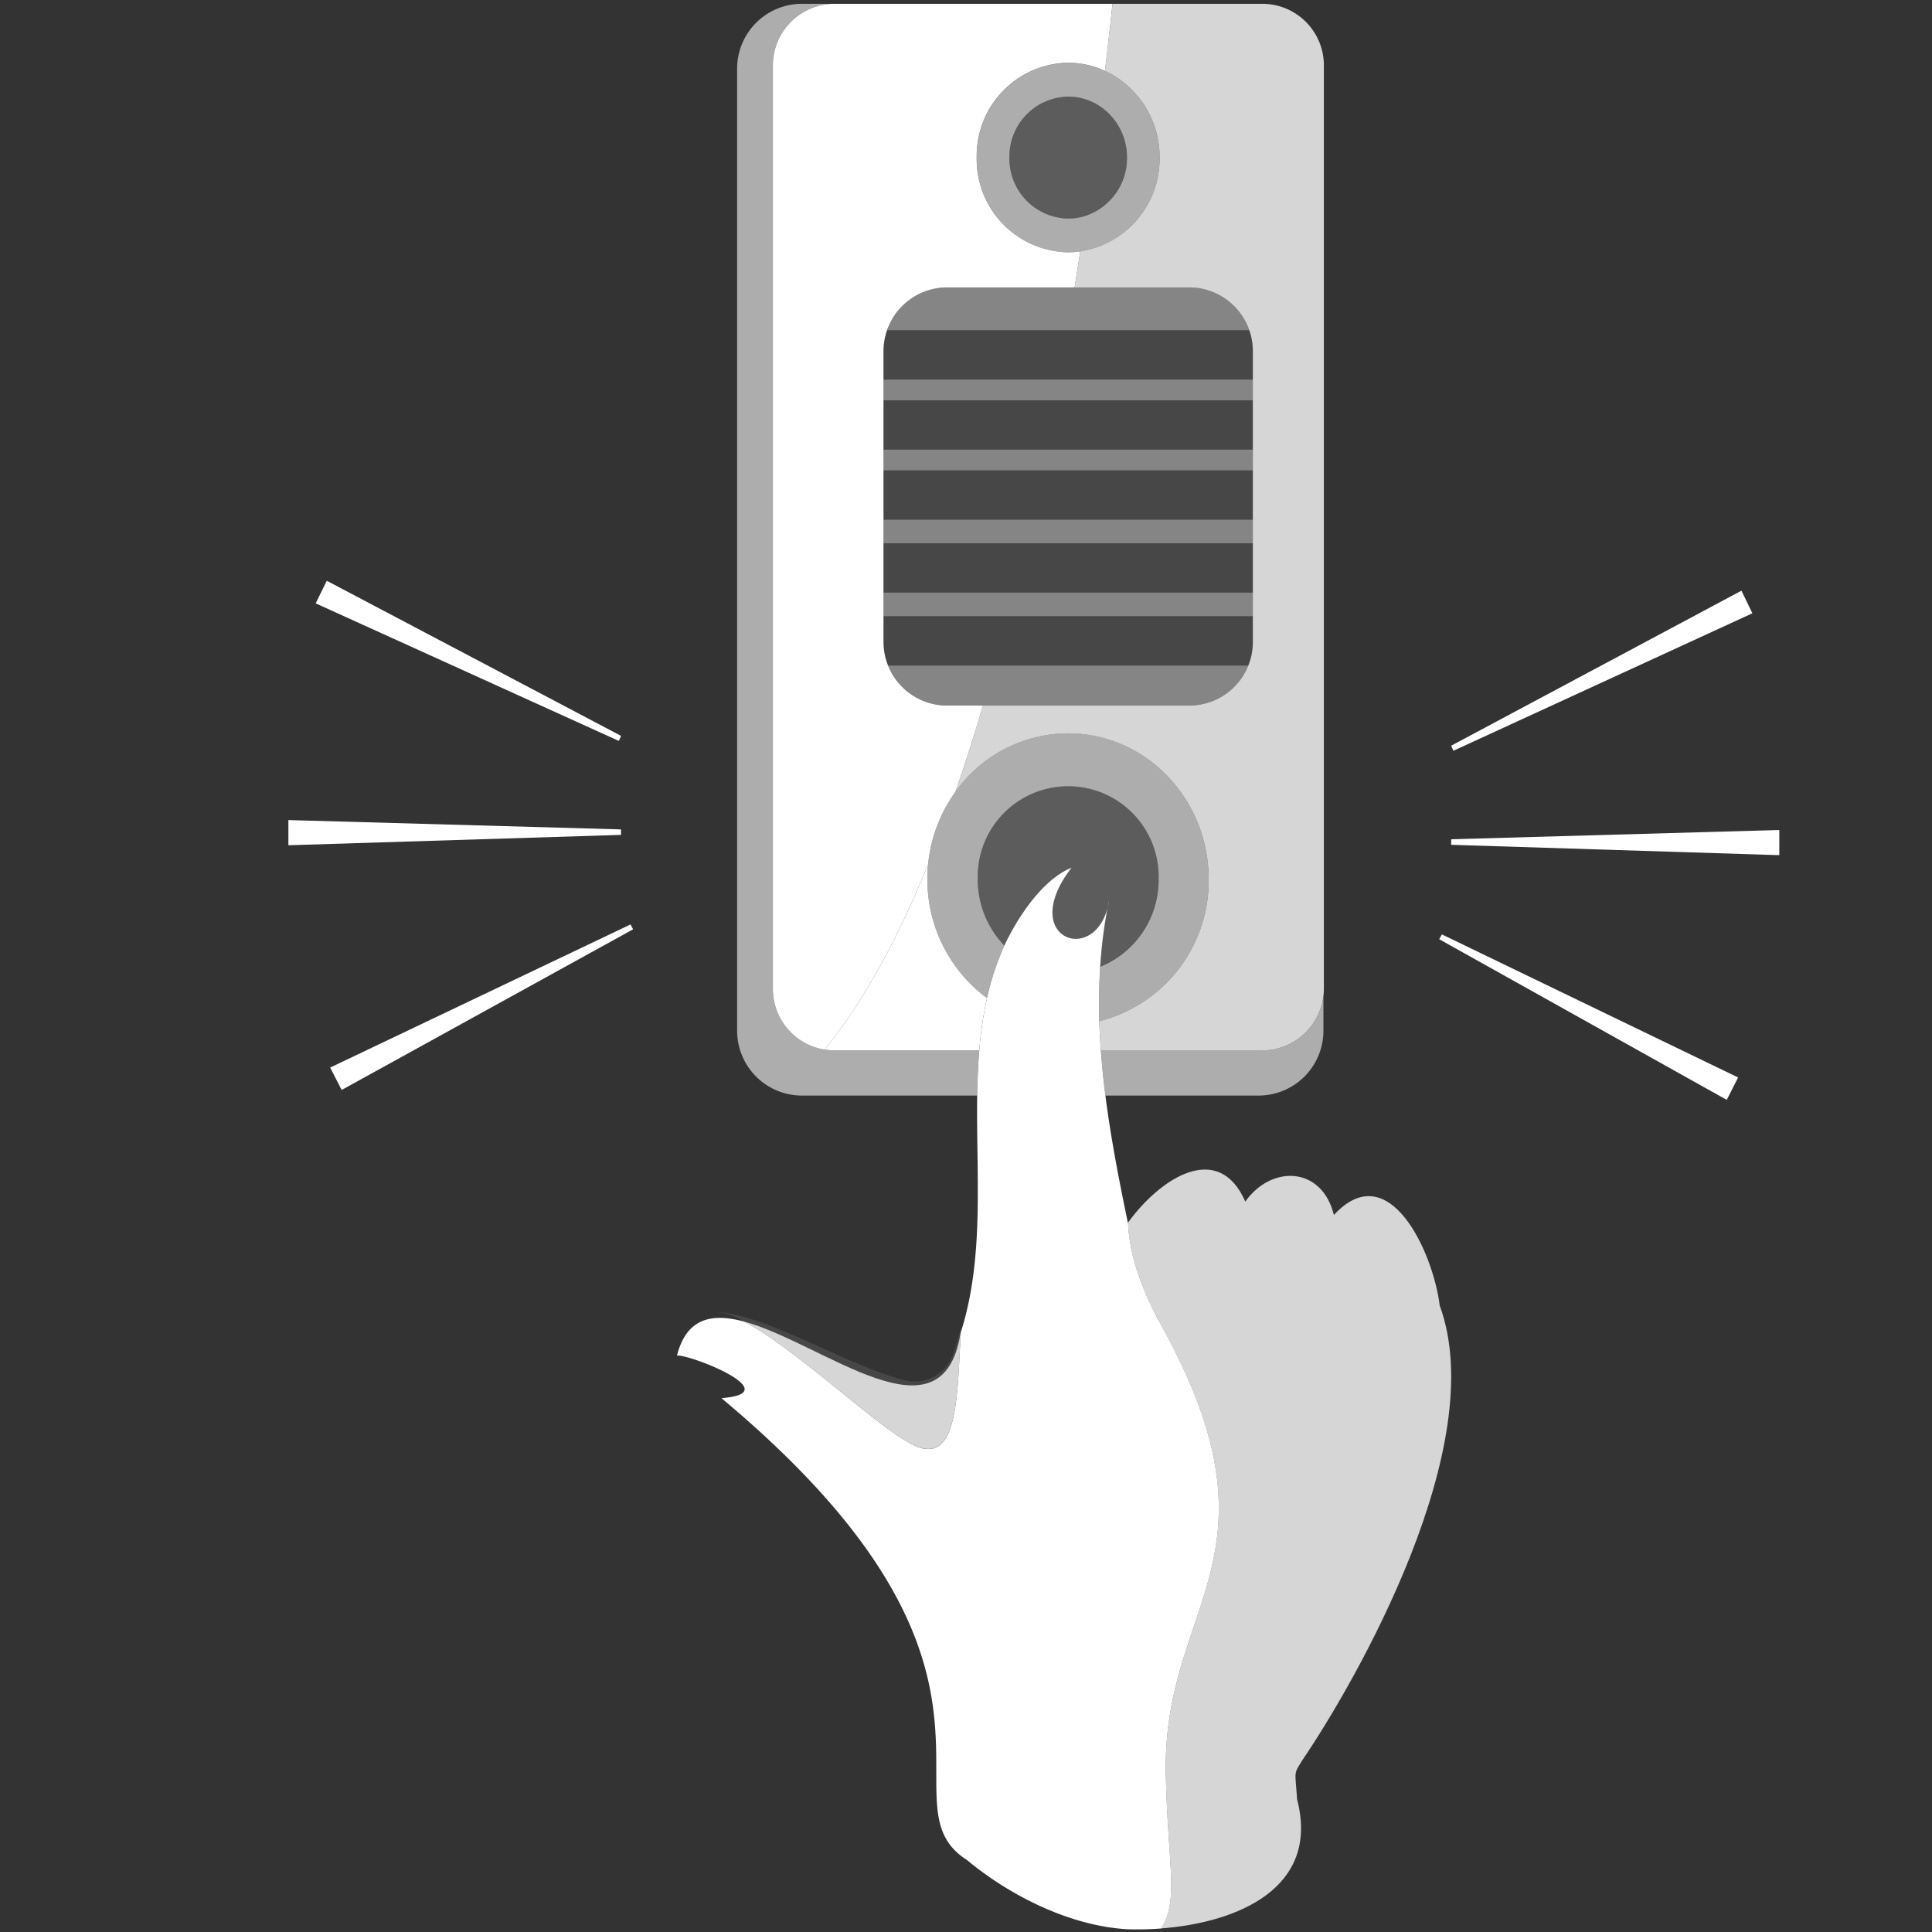
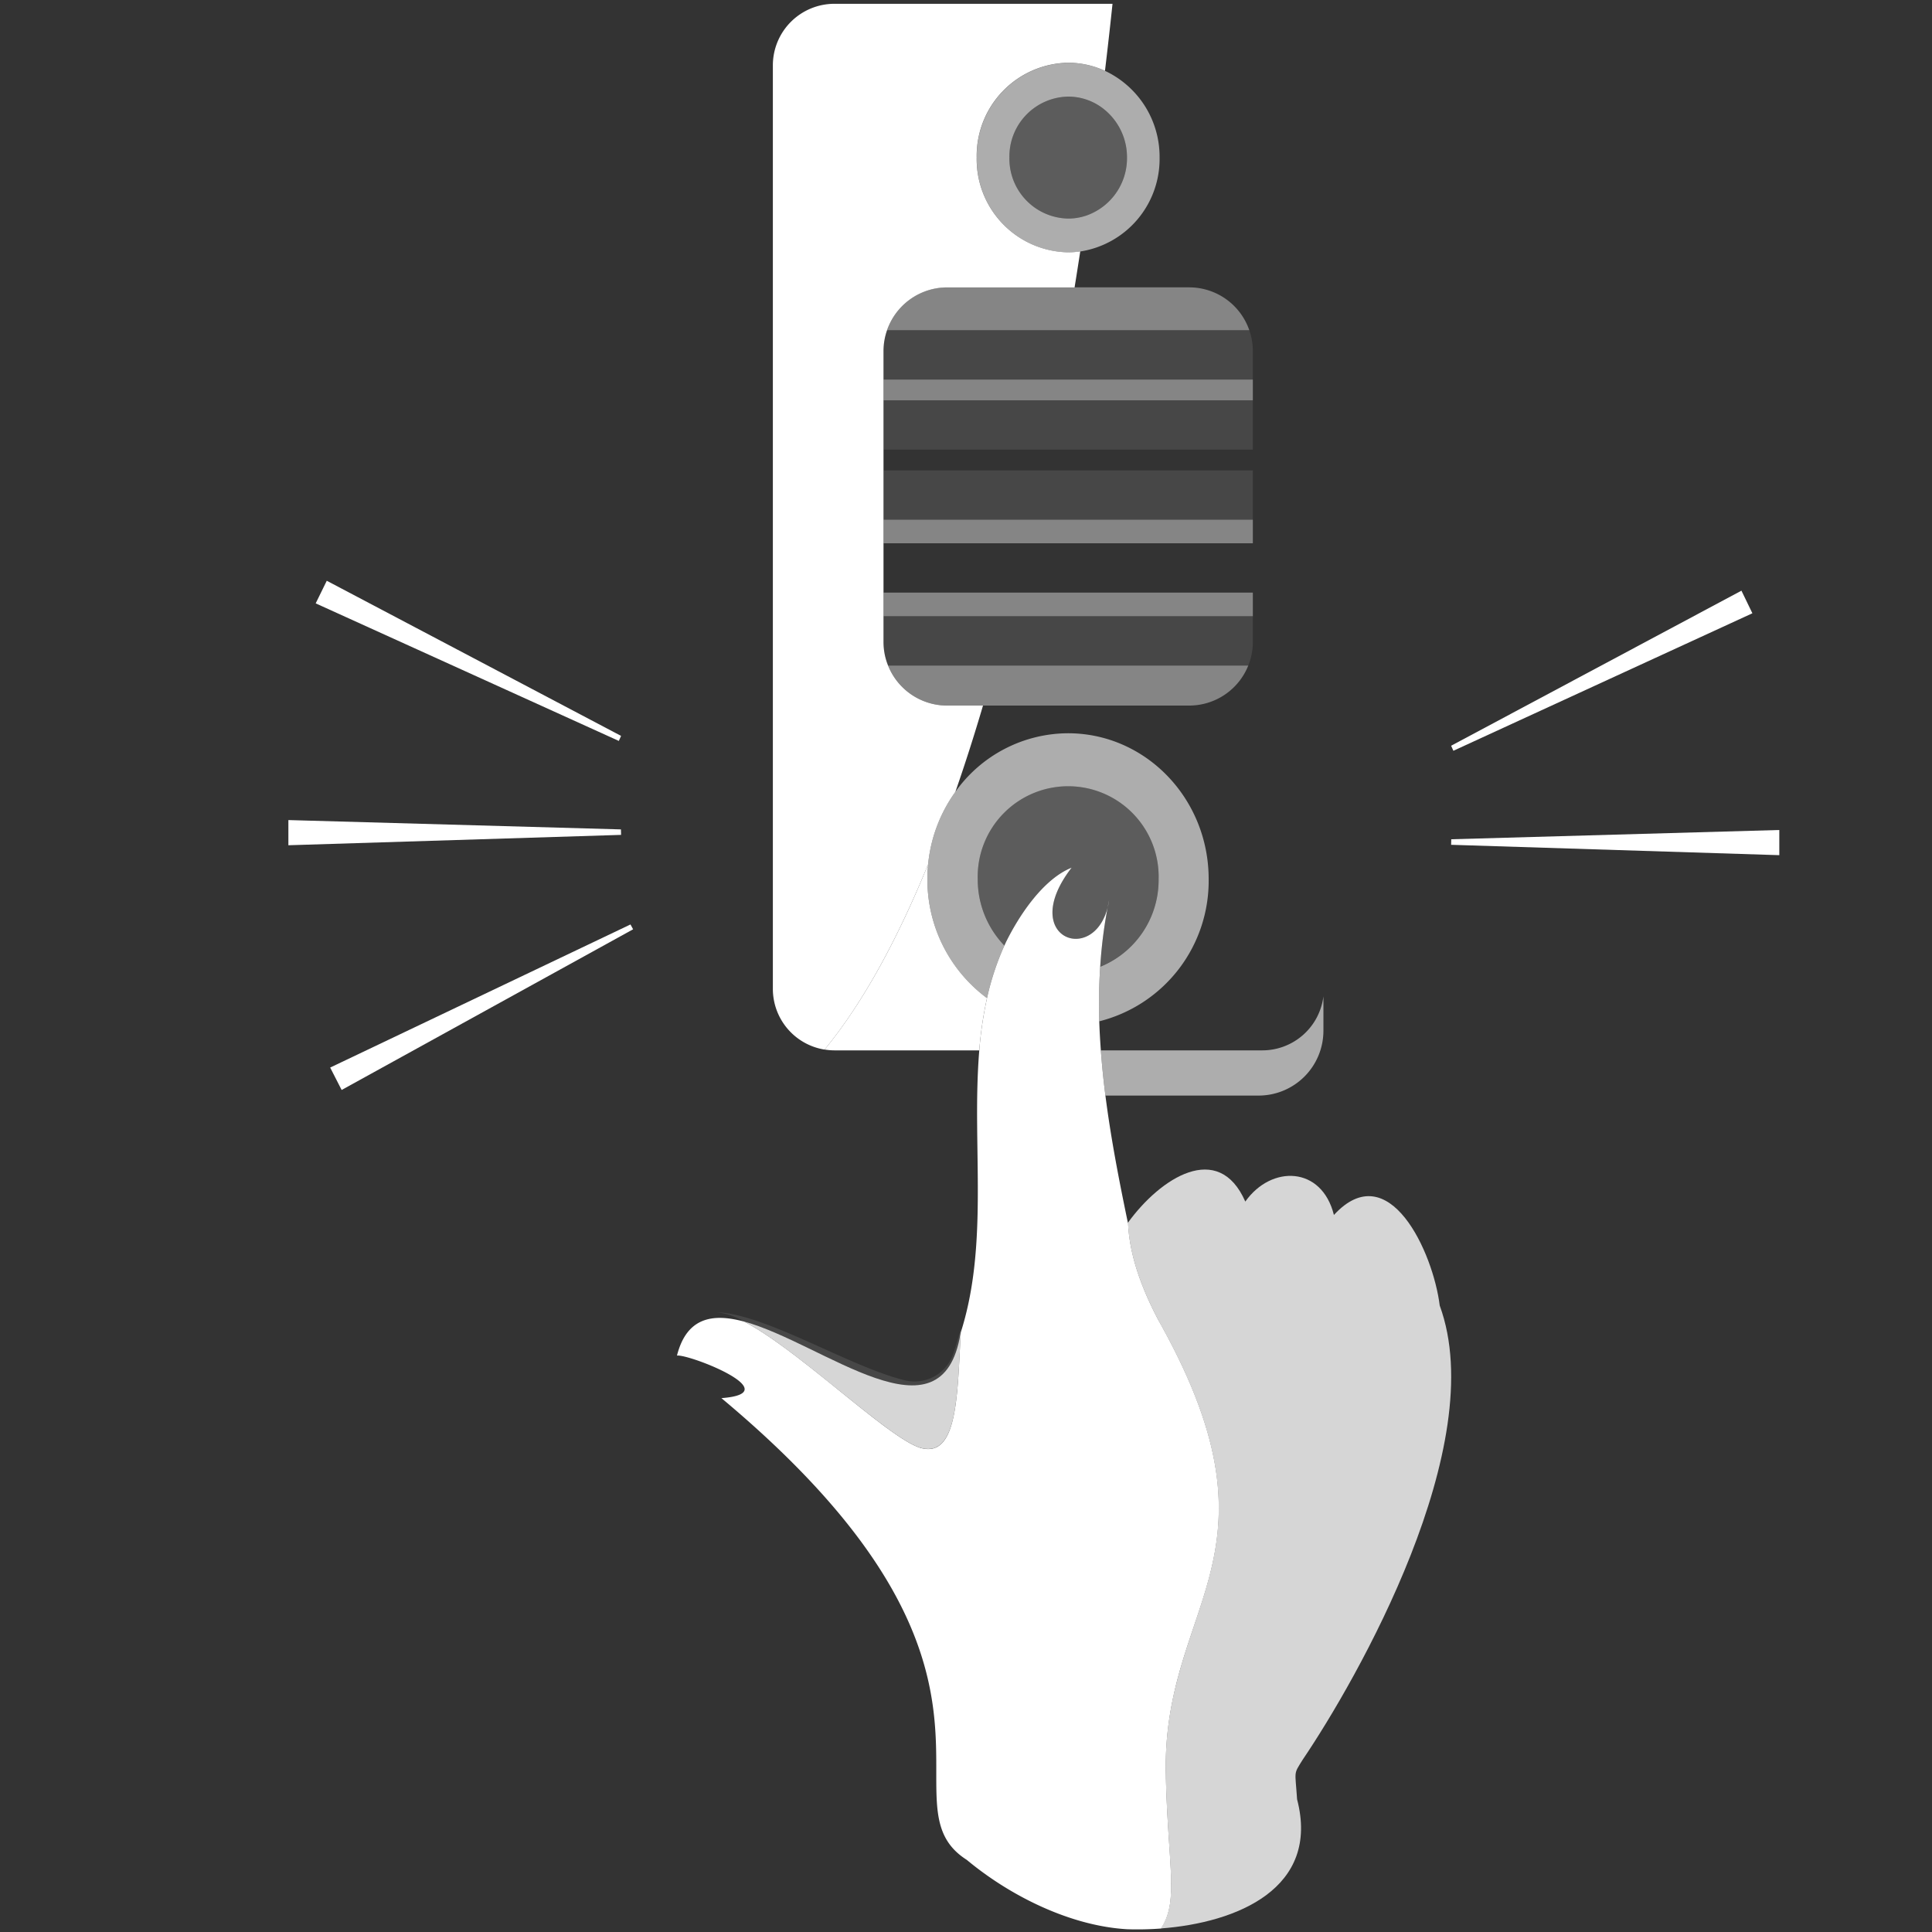
<svg xmlns="http://www.w3.org/2000/svg" viewBox="0 0 300 300">
  <rect x="0" y="0" width="300" height="300" fill="#333333" stroke="none" />
  <g fill="#fff">
-     <path d="m 129.54 163.1 a 9.39 9.39 0 0 1 -1.5 -.13 9.55 9.55 0 0 1 -8.03 -9.4 v -143.46 a 9.56 9.56 0 0 1 9.53 -9.52 h -5.04 a 10.07 10.07 0 0 0 -10.04 10.04 v 149.45 a 10.07 10.07 0 0 0 10.04 10.04 h 27.24 c .03 -2.36 .13 -4.7 .32 -7.02 z" opacity=".6" />
    <path d="m 196.04 163.1 h -25.1 q .26 3.51 .71 7.02 h 23.81 a 10.07 10.07 0 0 0 10.04 -10.04 v -5.37 a 9.56 9.56 0 0 1 -9.46 8.39 z" opacity=".6" />
    <path d="m 120.01 10.11 v 143.47 a 9.55 9.55 0 0 0 8.03 9.4 c 6.07 -7.37 11.4 -17.33 16.08 -28.77 a 23 23 0 0 1 4.23 -11.25 c 1.51 -4.34 2.94 -8.82 4.29 -13.4 h -5.6 a 9.88 9.88 0 0 1 -9.14 -6.21 9.75 9.75 0 0 1 -.71 -3.64 v -45.23 a 9.77 9.77 0 0 1 .55 -3.2 9.88 9.88 0 0 1 9.3 -6.65 h 19.82 q .46 -2.84 .88 -5.59 a 13.68 13.68 0 0 1 -1.88 .14 14.46 14.46 0 0 1 -14.2 -14.72 14.46 14.46 0 0 1 14.2 -14.72 13.7 13.7 0 0 1 5.72 1.26 c .47 -3.94 .86 -7.44 1.17 -10.41 h -43.21 a 9.56 9.56 0 0 0 -9.53 9.52 z" />
    <path d="m 144.01 136.5 q 0 -1.17 .11 -2.3 c -4.67 11.44 -10.01 21.4 -16.08 28.77 a 9.39 9.39 0 0 0 1.5 .13 h 22.52 a 60.01 60.01 0 0 1 1.2 -8.11 22.86 22.86 0 0 1 -9.25 -18.49 z" />
-     <path d="m 180.06 24.47 a 14.54 14.54 0 0 1 -12.32 14.57 q -.42 2.75 -.88 5.59 h 17.83 a 9.88 9.88 0 0 1 9.3 6.65 9.74 9.74 0 0 1 .55 3.2 v 45.23 a 9.76 9.76 0 0 1 -.71 3.64 9.88 9.88 0 0 1 -9.14 6.21 h -32.05 c -1.35 4.57 -2.78 9.06 -4.29 13.4 a 21.56 21.56 0 0 1 17.49 -9.09 c 12.06 0 21.84 10.14 21.84 22.64 a 22.48 22.48 0 0 1 -16.99 22.07 c .05 1.51 .14 3.02 .25 4.53 h 25.1 a 9.6 9.6 0 0 0 9.53 -9.53 v -143.47 a 9.56 9.56 0 0 0 -9.53 -9.52 h -23.29 c -.31 2.97 -.7 6.47 -1.17 10.41 a 14.74 14.74 0 0 1 8.48 13.47 z" opacity=".8" />
    <path d="m 194.54 84.36 v -3.66 h -34.53 -22.82 v 3.66 h 22 z" opacity=".4" />
    <path d="m 194.54 95.68 v -3.66 h -37.18 -20.17 v 3.66 h 19.26 z" opacity=".4" />
    <path d="m 193.99 51.27 a 9.88 9.88 0 0 0 -9.3 -6.65 h -37.65 a 9.88 9.88 0 0 0 -9.3 6.65 z" opacity=".4" />
    <path d="m 193.83 103.35 h -55.93 a 9.88 9.88 0 0 0 9.14 6.21 h 37.65 a 9.88 9.88 0 0 0 9.14 -6.21 z" opacity=".4" />
-     <path d="m 194.54 73.04 v -3.22 h -32.23 -25.12 v 3.22 h 24.46 z" opacity=".4" />
    <path d="m 194.54 62.16 v -3.22 h -30.15 -27.2 v 3.22 h 26.6 z" opacity=".4" />
    <path d="m 194.54 58.94 v -4.46 a 9.74 9.74 0 0 0 -.55 -3.2 h -56.25 a 9.77 9.77 0 0 0 -.55 3.2 v 4.46 z" opacity=".1" />
    <path d="m 193.83 103.35 a 9.76 9.76 0 0 0 .71 -3.64 v -4.03 h -57.35 v 4.03 a 9.75 9.75 0 0 0 .71 3.64 z" opacity=".1" />
    <path d="m 194.54 80.7 v -7.66 h -32.89 -24.46 v 7.66 h 22.82 z" opacity=".1" />
    <path d="m 194.54 69.82 v -7.66 h -30.75 -26.6 v 7.66 h 25.12 z" opacity=".1" />
-     <path d="m 194.54 92.02 v -7.66 h -35.35 -22 v 7.66 h 20.17 z" opacity=".1" />
    <path d="m 180.06 24.47 a 14.74 14.74 0 0 0 -8.48 -13.47 13.7 13.7 0 0 0 -5.71 -1.25 14.46 14.46 0 0 0 -14.2 14.72 14.46 14.46 0 0 0 14.2 14.72 13.68 13.68 0 0 0 1.88 -.14 14.54 14.54 0 0 0 12.31 -14.58 z m -11.48 9.04 a 8.83 8.83 0 0 1 -2.71 .43 9.3 9.3 0 0 1 -9.13 -9.47 9.3 9.3 0 0 1 9.13 -9.47 8.86 8.86 0 0 1 5.03 1.57 9.55 9.55 0 0 1 4.1 7.9 9.44 9.44 0 0 1 -6.42 9.04 z" opacity=".6" />
    <path d="m 170.89 16.57 a 8.86 8.86 0 0 0 -5.02 -1.57 9.3 9.3 0 0 0 -9.13 9.47 9.3 9.3 0 0 0 9.13 9.47 8.83 8.83 0 0 0 2.71 -.43 9.44 9.44 0 0 0 6.42 -9.04 9.55 9.55 0 0 0 -4.11 -7.9 z" opacity=".2" />
    <path d="m 187.68 136.5 c 0 -12.5 -9.78 -22.64 -21.84 -22.64 a 21.56 21.56 0 0 0 -17.49 9.09 23 23 0 0 0 -4.23 11.25 q -.11 1.14 -.11 2.3 a 22.86 22.86 0 0 0 9.25 18.5 41.79 41.79 0 0 1 2.7 -8.17 14.79 14.79 0 0 1 -4.14 -10.32 14.05 14.05 0 1 1 28.09 0 14.54 14.54 0 0 1 -9.07 13.61 q -.28 4.23 -.15 8.47 a 22.48 22.48 0 0 0 16.99 -22.09 z" opacity=".6" />
    <path d="m 179.91 136.5 a 14.05 14.05 0 1 0 -28.09 0 14.79 14.79 0 0 0 4.14 10.32 c .08 -.18 .15 -.36 .24 -.53 2.11 -4.29 5.85 -9.82 10.2 -11.57 -8.68 11.24 4.25 15.57 5.82 5.05 a 73.47 73.47 0 0 0 -1.38 10.33 14.54 14.54 0 0 0 9.07 -13.6 z" opacity=".2" />
    <path d="m 181.03 275.51 c -.59 -26.83 19.56 -33.74 -1.15 -70.51 -3.12 -5.91 -4.57 -10.93 -4.71 -15.16 l -.03 .05 c -1.37 -6.58 -2.65 -13.17 -3.49 -19.76 q -.45 -3.51 -.71 -7.02 c -.11 -1.51 -.2 -3.02 -.25 -4.53 q -.13 -4.24 .15 -8.47 a 73.47 73.47 0 0 1 1.38 -10.33 c -1.57 10.51 -14.5 6.19 -5.82 -5.05 -4.35 1.74 -8.09 7.28 -10.2 11.57 -.08 .18 -.16 .36 -.24 .53 a 41.79 41.79 0 0 0 -2.7 8.17 60.01 60.01 0 0 0 -1.2 8.11 c -.19 2.32 -.28 4.66 -.32 7.02 -.18 12.33 1.17 25.08 -2.55 36.76 -.54 9.6 -.47 19.32 -6.03 18 -4.8 -1.13 -18.86 -15.09 -27.6 -19.67 -4.97 -1.35 -8.94 -.62 -10.44 5.27 2.03 -.2 17.33 5.83 6.9 6.61 50.81 42.44 24.27 62.91 38.1 71.7 6.83 5.68 16.15 10.26 24.89 10.77 a 48.68 48.68 0 0 0 5.26 -.11 c 2.84 -4.24 1.07 -9.77 .76 -23.95 z" />
    <path d="m 149.15 207.02 c .02 -.05 .03 -.09 .04 -.14 .01 -.23 .03 -.47 .04 -.7 -.4 1.5 -.8 2.83 -1.18 3.97 a 6.34 6.34 0 0 1 -7.46 4.2 c -8.48 -2.01 -21.57 -10.29 -29.29 -10.59 a 11.01 11.01 0 0 1 4.25 1.45 c 12.3 3.34 30.78 19.41 33.6 1.81 z" opacity=".1" />
    <path d="m 149.19 206.88 c -.01 .05 -.03 .09 -.04 .14 -2.82 17.6 -21.3 1.53 -33.6 -1.81 8.74 4.59 22.8 18.54 27.6 19.67 5.57 1.31 5.51 -8.4 6.04 -18 z" opacity=".8" />
    <path d="m 201.41 279.39 c -.3 -4.56 -.59 -3.79 .84 -6.1 8.46 -12.49 29.26 -48.89 21.31 -70.56 -1.01 -8.25 -7.88 -23.36 -16.43 -14.07 -1.89 -7.6 -9.71 -7.8 -13.76 -2.08 -4.17 -9.51 -13.18 -3.67 -18.21 3.26 .14 4.23 1.59 9.25 4.71 15.16 20.71 36.77 .56 43.68 1.15 70.51 .31 14.18 2.09 19.71 -.77 23.94 11.84 -.89 24.77 -6.23 21.16 -20.06 z" opacity=".8" />
    <path d="m 96.44 114.27 l -45.7 -24.09 -1.72 3.51 47.07 21.36 z" />
    <path d="m 96.42 128.79 l -51.64 -1.45 v 3.91 l 51.66 -1.61 z" />
    <path d="m 51.27 165.77 l 1.78 3.48 45.26 -24.95 -.41 -.75 z" />
    <path d="m 272.11 95.23 l -1.7 -3.51 -45.08 24.08 .35 .78 z" />
    <path d="m 225.35 130.32 l -.02 .86 50.96 1.61 v -3.91 z" />
-     <path d="m 223.48 145.84 l 44.65 24.95 1.76 -3.48 -46 -22.22 z" />
  </g>
</svg>